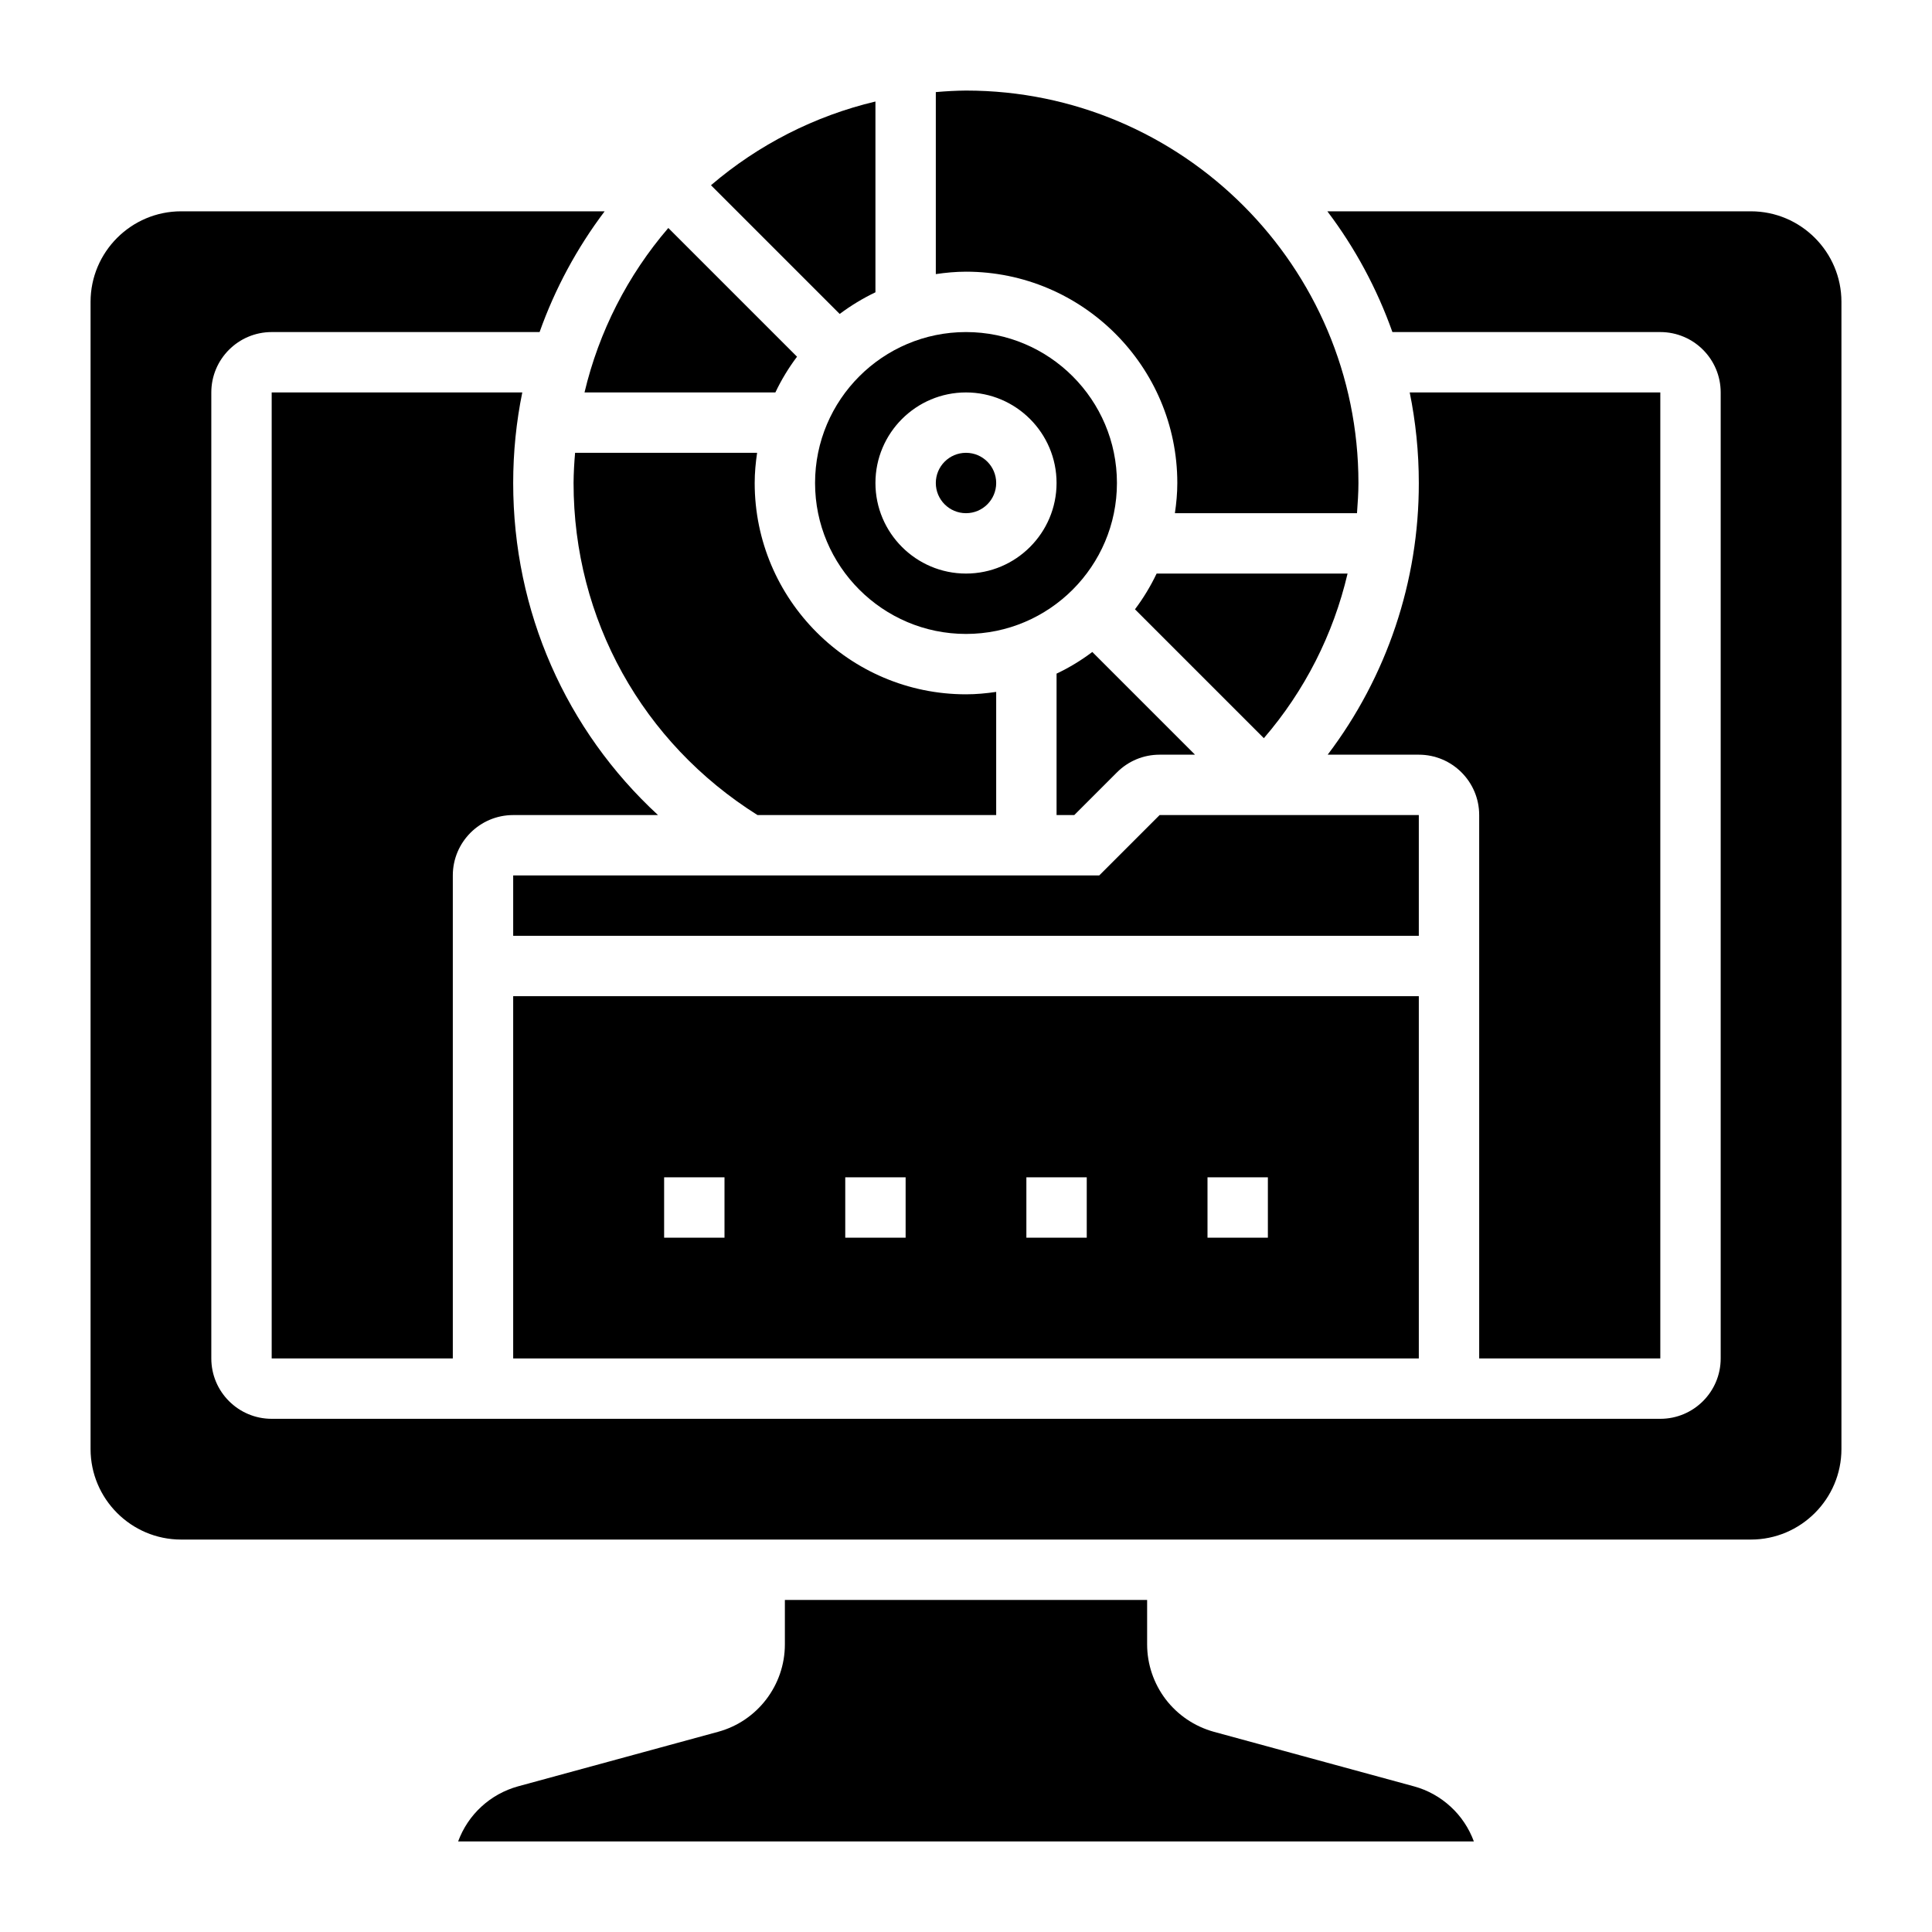
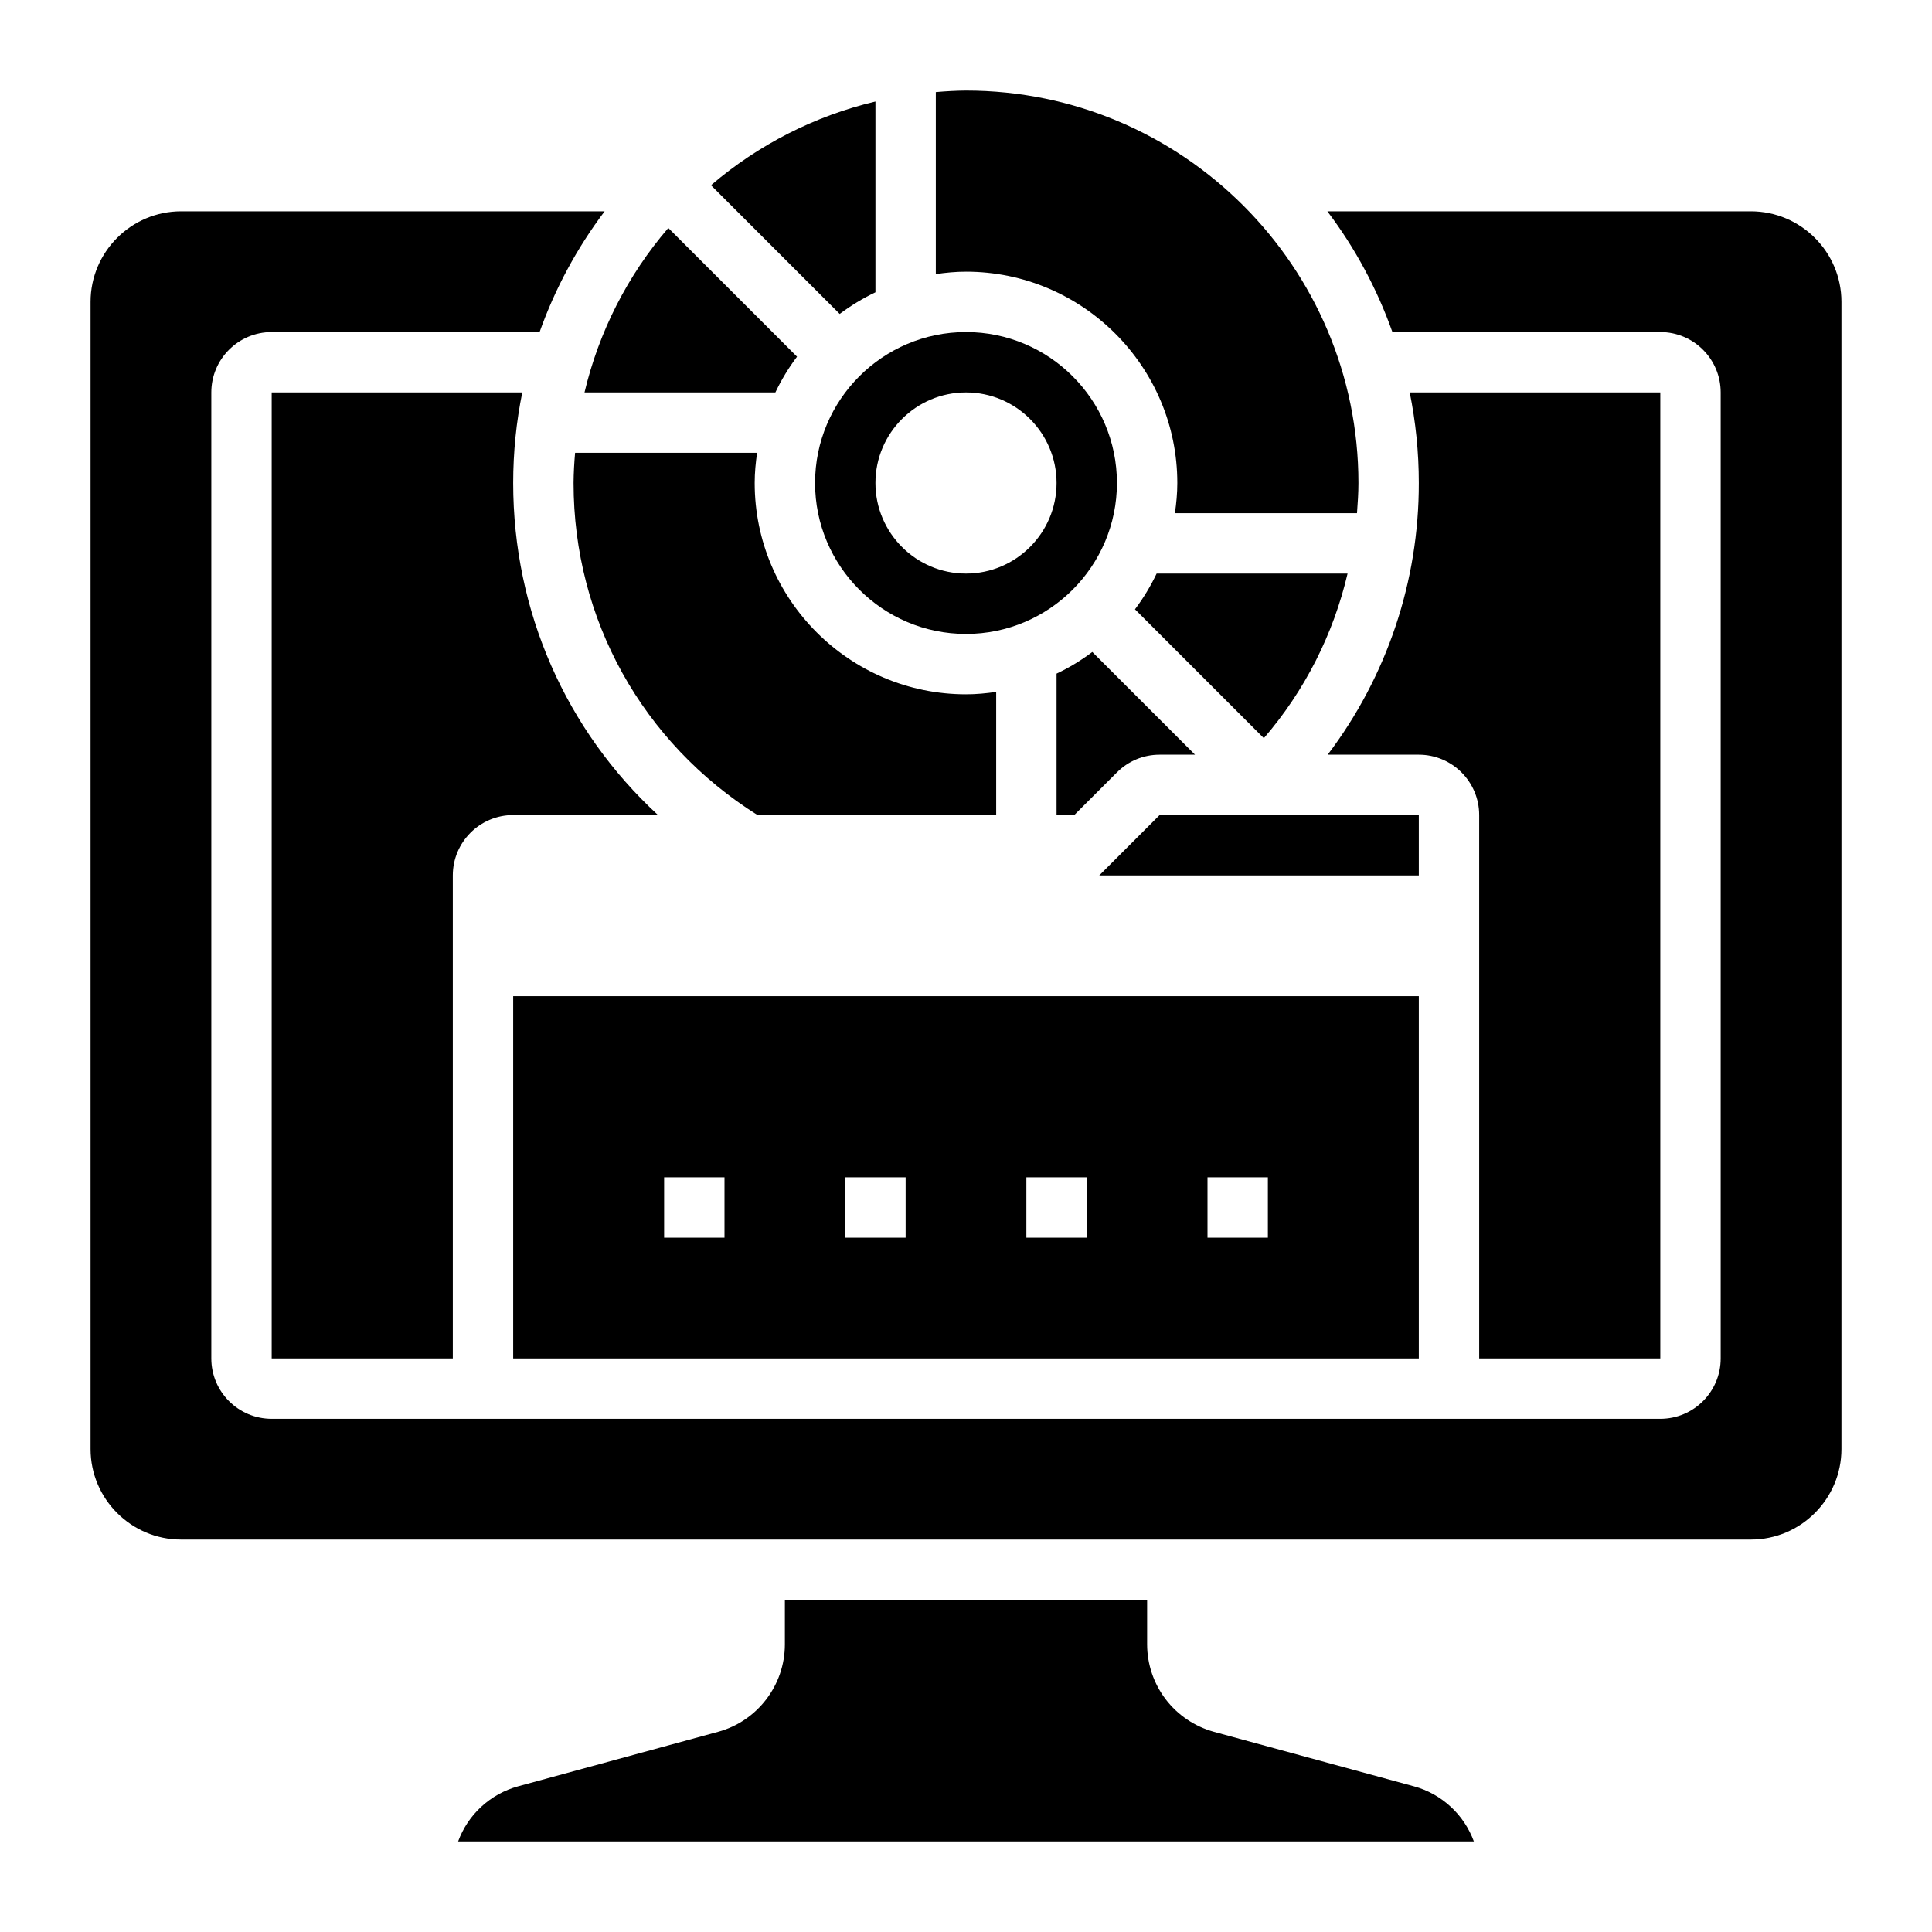
<svg xmlns="http://www.w3.org/2000/svg" width="24" height="24" viewBox="0 0 24 24" fill="none">
  <path d="M13.125 8.368V10.125H13.345L13.875 9.595C14.017 9.453 14.205 9.375 14.405 9.375H14.845L13.569 8.099C13.43 8.204 13.282 8.294 13.125 8.368ZM16.74 7.125H14.368C14.293 7.282 14.203 7.431 14.099 7.569L15.7 9.17C16.207 8.582 16.563 7.881 16.74 7.125Z" fill="black" />
-   <path d="M12 6.375C12.207 6.375 12.375 6.207 12.375 6C12.375 5.793 12.207 5.625 12 5.625C11.793 5.625 11.625 5.793 11.625 6C11.625 6.207 11.793 6.375 12 6.375Z" fill="black" />
  <path d="M14.625 6C14.625 6.128 14.613 6.252 14.595 6.375H16.857C16.866 6.25 16.875 6.126 16.875 6C16.875 3.312 14.688 1.125 12 1.125C11.875 1.126 11.75 1.133 11.625 1.144V3.405C11.748 3.387 11.873 3.375 12 3.375C13.447 3.375 14.625 4.553 14.625 6ZM7.144 5.625C7.133 5.75 7.126 5.875 7.125 6C7.125 7.693 7.98 9.226 9.41 10.125H12.375V8.595C12.252 8.613 12.127 8.625 12 8.625C10.553 8.625 9.375 7.447 9.375 6C9.375 5.872 9.387 5.748 9.405 5.625H7.144ZM17.625 9.375C18.039 9.375 18.375 9.711 18.375 10.125V16.875H20.625V4.875H17.512C17.586 5.239 17.625 5.615 17.625 6C17.627 7.219 17.229 8.404 16.493 9.375H17.625Z" fill="black" />
  <path d="M3.375 4.875V16.875H5.625V10.875C5.625 10.461 5.961 10.125 6.375 10.125H8.174C7.032 9.072 6.375 7.597 6.375 6C6.375 5.614 6.414 5.238 6.488 4.875H3.375ZM12 4.125C10.966 4.125 10.125 4.966 10.125 6C10.125 7.033 10.966 7.875 12 7.875C13.034 7.875 13.875 7.033 13.875 6C13.875 4.966 13.034 4.125 12 4.125ZM12 7.125C11.38 7.125 10.875 6.62 10.875 6C10.875 5.379 11.38 4.875 12 4.875C12.62 4.875 13.125 5.379 13.125 6C13.125 6.62 12.62 7.125 12 7.125ZM9.632 4.875C9.707 4.717 9.797 4.569 9.901 4.431L8.302 2.832C7.797 3.42 7.44 4.12 7.261 4.875H9.632ZM10.875 3.631V1.261C10.121 1.44 9.421 1.797 8.832 2.301L10.431 3.9C10.57 3.796 10.718 3.706 10.875 3.631Z" fill="black" />
-   <path d="M17.625 10.125H14.405L13.655 10.875H6.375V11.625H17.625V10.125ZM17.566 22.191L15.079 21.513C14.841 21.447 14.631 21.306 14.481 21.11C14.332 20.914 14.25 20.674 14.25 20.427V19.875H9.75V20.427C9.75 20.934 9.409 21.38 8.921 21.513L6.434 22.191C6.265 22.238 6.109 22.324 5.98 22.443C5.85 22.562 5.752 22.71 5.691 22.875H18.309C18.248 22.71 18.15 22.562 18.02 22.443C17.891 22.324 17.735 22.237 17.566 22.191Z" fill="black" />
+   <path d="M17.625 10.125H14.405L13.655 10.875H6.375H17.625V10.125ZM17.566 22.191L15.079 21.513C14.841 21.447 14.631 21.306 14.481 21.11C14.332 20.914 14.25 20.674 14.25 20.427V19.875H9.75V20.427C9.75 20.934 9.409 21.38 8.921 21.513L6.434 22.191C6.265 22.238 6.109 22.324 5.98 22.443C5.85 22.562 5.752 22.71 5.691 22.875H18.309C18.248 22.71 18.15 22.562 18.02 22.443C17.891 22.324 17.735 22.237 17.566 22.191Z" fill="black" />
  <path d="M21.75 2.625H16.489C16.834 3.081 17.106 3.587 17.297 4.125H20.625C21.039 4.125 21.375 4.461 21.375 4.875V16.875C21.375 17.289 21.039 17.625 20.625 17.625H3.375C2.961 17.625 2.625 17.289 2.625 16.875V4.875C2.625 4.461 2.961 4.125 3.375 4.125H6.703C6.894 3.587 7.167 3.081 7.511 2.625H2.25C1.63 2.625 1.125 3.13 1.125 3.75V18C1.125 18.62 1.63 19.125 2.25 19.125H21.75C22.37 19.125 22.875 18.62 22.875 18V3.75C22.875 3.13 22.37 2.625 21.75 2.625Z" fill="black" />
  <path d="M17.625 12.375H6.375V16.875H17.625V12.375ZM9 15.375H8.25V14.625H9V15.375ZM11.25 15.375H10.5V14.625H11.25V15.375ZM13.5 15.375H12.75V14.625H13.5V15.375ZM15.75 15.375H15V14.625H15.75V15.375Z" fill="black" />
</svg>